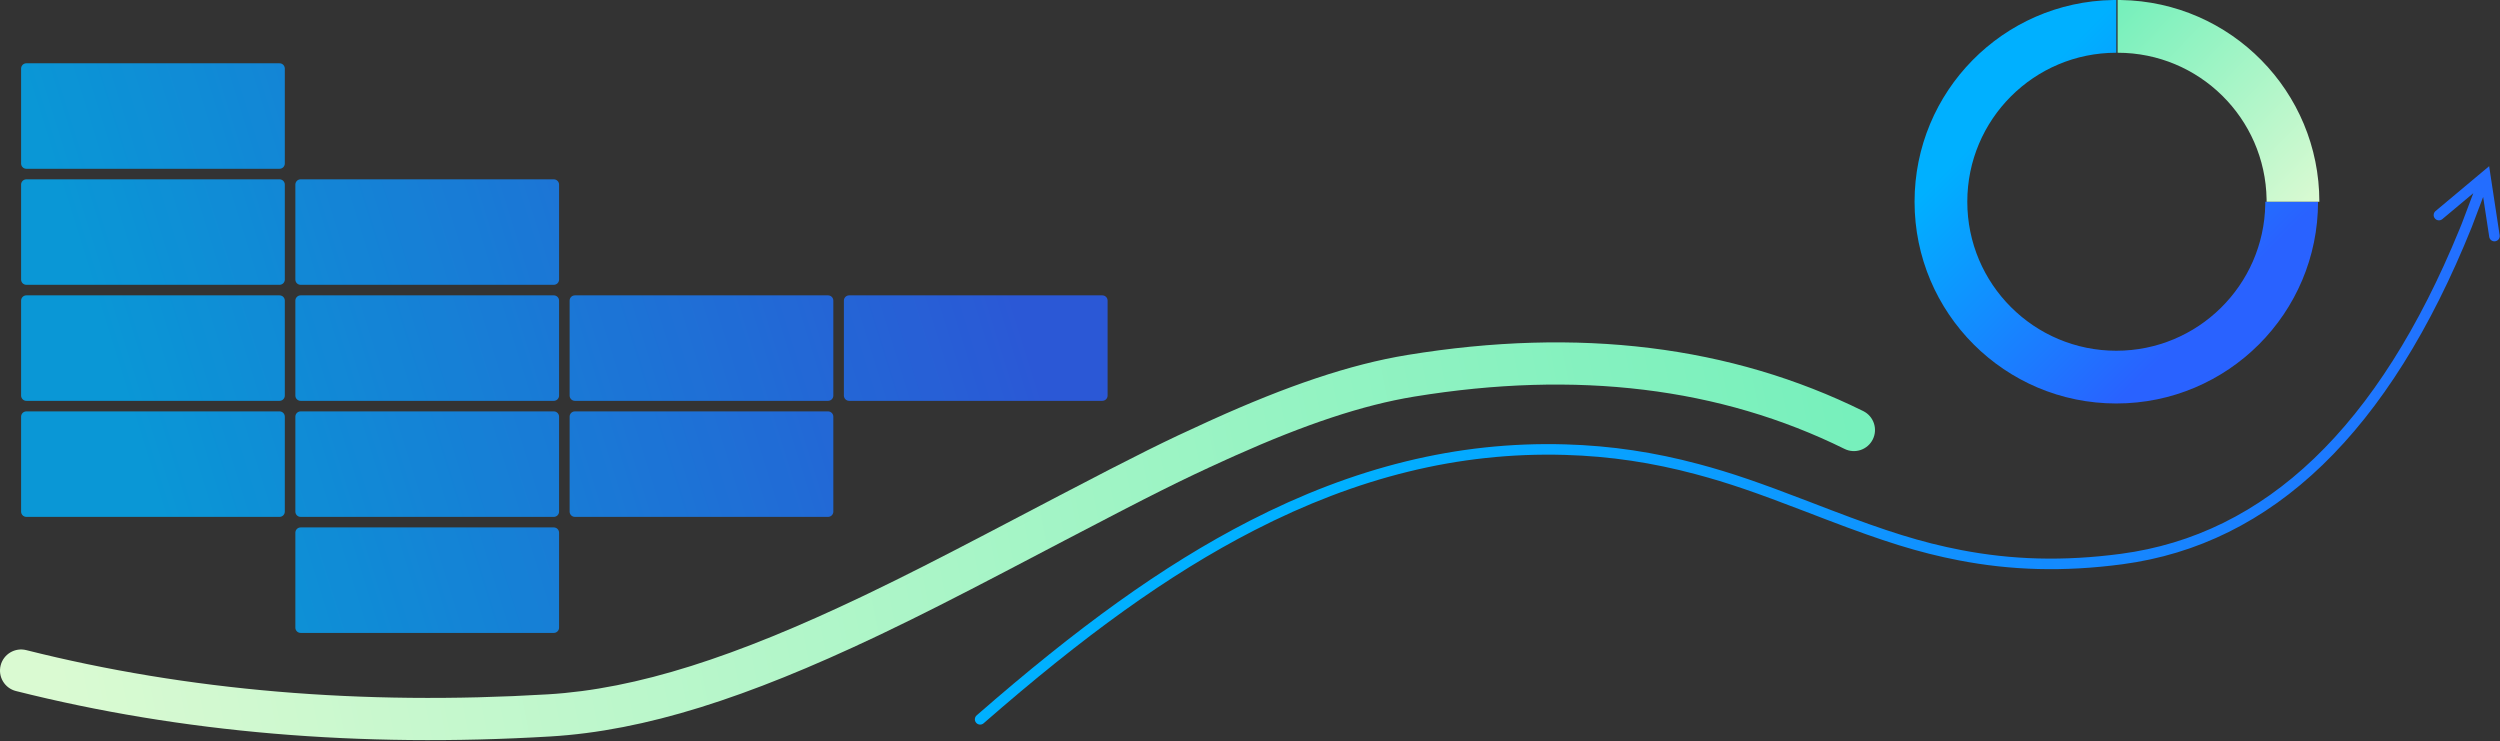
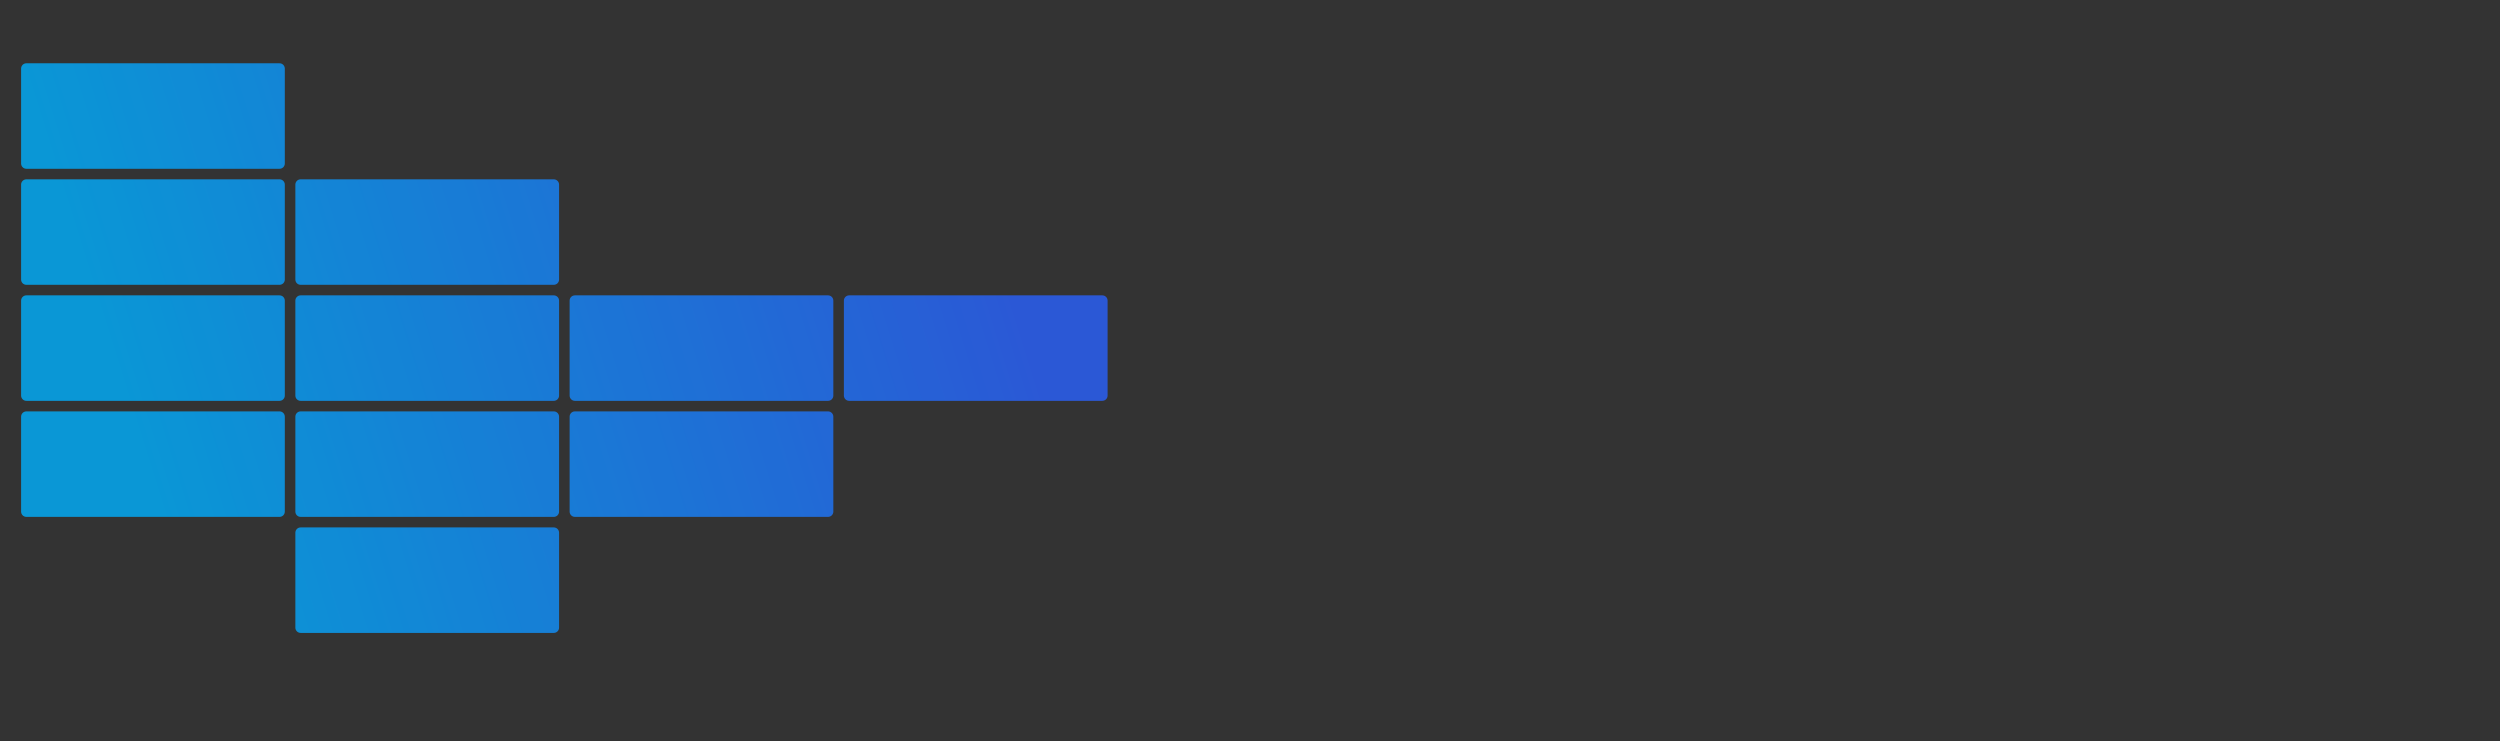
<svg xmlns="http://www.w3.org/2000/svg" width="948px" height="281px" viewBox="0 0 948 281" version="1.1">
  <rect x="0" y="0" width="948" height="281" fill="#333333" stroke="none" />
  <title>Illustration</title>
  <defs>
    <linearGradient x1="116.564%" y1="42.679%" x2="24.471%" y2="52.403%" id="linearGradient-1">
      <stop stop-color="#2962FF" offset="0%" />
      <stop stop-color="#00B0FF" offset="100%" />
    </linearGradient>
    <linearGradient x1="1.553%" y1="52.057%" x2="100%" y2="47.75%" id="linearGradient-2">
      <stop stop-color="#DAFAD2" offset="0%" />
      <stop stop-color="#77F0BC" offset="100%" />
    </linearGradient>
    <linearGradient x1="91.507%" y1="43.224%" x2="9.356%" y2="56.635%" id="linearGradient-3">
      <stop stop-color="#2962FF" offset="0%" />
      <stop stop-color="#00B0FF" offset="100%" />
    </linearGradient>
    <linearGradient x1="0%" y1="50%" x2="50%" y2="100%" id="linearGradient-4">
      <stop stop-color="#2962FF" offset="0%" />
      <stop stop-color="#00B0FF" offset="100%" />
    </linearGradient>
    <linearGradient x1="100%" y1="1.11022302e-14%" x2="1.553%" y2="95.712%" id="linearGradient-5">
      <stop stop-color="#DAFAD2" offset="0%" />
      <stop stop-color="#77F0BC" offset="100%" />
    </linearGradient>
  </defs>
  <g id="Page-1" stroke="none" stroke-width="1" fill="none" fill-rule="evenodd">
    <g id="Main-page_data-privacy_V2" transform="translate(-32, -2291)">
      <g id="Get-started-Copy" transform="translate(0, 2032)">
        <g id="Illustration" transform="translate(32, 259)">
-           <path d="M943.885,63.015 L944.419,66.53 L947.87,89.216 C948.036,90.308 947.285,91.328 946.193,91.494 C945.151,91.653 944.174,90.976 943.943,89.964 L943.915,89.818 L941.612,74.679 L937.278,86.144 C906.059,163.7 861.863,206.419 804.709,213.983 C782.443,216.929 762.506,216.288 742.883,212.502 C727.434,209.521 714.111,205.254 692.865,197.141 C691.636,196.672 690.366,196.185 688.751,195.565 C688.22,195.361 685.428,194.287 684.635,193.982 C665.814,186.752 655.473,183.14 642.947,179.799 C626.689,175.462 610.693,173 593.411,172.499 C553.055,171.33 514.479,181.136 475.621,201.1 C442.871,217.925 410.806,241.258 372.983,274.274 C372.15,275 370.887,274.914 370.161,274.082 C369.434,273.25 369.52,271.987 370.352,271.26 C408.399,238.05 440.706,214.54 473.793,197.542 C513.224,177.284 552.457,167.311 593.527,168.501 C611.129,169.011 627.43,171.52 643.978,175.934 C656.678,179.321 667.124,182.971 686.069,190.248 C686.863,190.553 689.656,191.627 690.186,191.831 C691.799,192.45 693.066,192.936 694.292,193.404 C715.337,201.441 728.474,205.647 743.641,208.574 C762.845,212.279 782.349,212.907 804.185,210.017 C859.162,202.742 901.975,161.817 932.627,86.968 L933.552,84.69 L937.871,73.264 L926.13,83.094 C925.325,83.767 924.147,83.7 923.423,82.965 L923.313,82.844 C922.639,82.039 922.706,80.861 923.441,80.137 L923.563,80.027 L941.158,65.297 L943.885,63.015 Z" id="Path-2" fill="url(#linearGradient-1)" fill-rule="nonzero" />
-           <path d="M533.69,134.604 C598.575,123.995 656.266,131.053 706.542,155.883 C710.504,157.839 712.129,162.637 710.173,166.598 C708.216,170.56 703.419,172.185 699.458,170.229 C652.318,146.948 597.997,140.302 536.272,150.394 C516.725,153.59 494.77,160.975 468.419,172.756 L464.841,174.369 C447.717,182.138 437.627,187.185 403.655,204.961 L381.387,216.626 C362.066,226.721 348.877,233.411 335.158,239.982 L332.155,241.413 C283.322,264.57 244.659,277.124 208.644,279.269 C136.35,283.573 68.81,277.837 6.047,262.041 C1.763,260.962 -0.836,256.615 0.242,252.33 C1.32,248.046 5.668,245.446 9.953,246.525 C71.081,261.909 136.987,267.507 207.693,263.297 C241.588,261.279 278.943,249.053 326.793,226.246 L329.513,224.944 C342.801,218.557 355.836,211.93 374.906,201.96 L402.068,187.736 C431.768,172.224 441.773,167.265 458.221,159.803 L459.451,159.245 C488.031,146.314 511.948,138.159 533.69,134.604 Z" id="Path-12" fill="url(#linearGradient-2)" fill-rule="nonzero" />
          <g id="Group" transform="translate(8, 24)" fill="url(#linearGradient-3)" opacity="0.797">
            <path d="M202,176 C203.105,176 204,176.895 204,178 L204,214 C204,215.105 203.105,216 202,216 L106,216 C104.895,216 104,215.105 104,214 L104,178 C104,176.895 104.895,176 106,176 L202,176 Z M98,132 C99.105,132 100,132.895 100,134 L100,170 C100,171.105 99.105,172 98,172 L2,172 C0.895,172 1.3527075e-16,171.105 0,170 L0,134 C-1.3527075e-16,132.895 0.895,132 2,132 L98,132 Z M202,132 C203.105,132 204,132.895 204,134 L204,170 C204,171.105 203.105,172 202,172 L106,172 C104.895,172 104,171.105 104,170 L104,134 C104,132.895 104.895,132 106,132 L202,132 Z M306,132 C307.105,132 308,132.895 308,134 L308,170 C308,171.105 307.105,172 306,172 L210,172 C208.895,172 208,171.105 208,170 L208,134 C208,132.895 208.895,132 210,132 L306,132 Z M98,88 C99.105,88 100,88.895 100,90 L100,126 C100,127.105 99.105,128 98,128 L2,128 C0.895,128 1.3527075e-16,127.105 0,126 L0,90 C-1.3527075e-16,88.895 0.895,88 2,88 L98,88 Z M202,88 C203.105,88 204,88.895 204,90 L204,126 C204,127.105 203.105,128 202,128 L106,128 C104.895,128 104,127.105 104,126 L104,90 C104,88.895 104.895,88 106,88 L202,88 Z M306,88 C307.105,88 308,88.895 308,90 L308,126 C308,127.105 307.105,128 306,128 L210,128 C208.895,128 208,127.105 208,126 L208,90 C208,88.895 208.895,88 210,88 L306,88 Z M410,88 C411.105,88 412,88.895 412,90 L412,126 C412,127.105 411.105,128 410,128 L314,128 C312.895,128 312,127.105 312,126 L312,90 C312,88.895 312.895,88 314,88 L410,88 Z M98,44 C99.105,44 100,44.895 100,46 L100,82 C100,83.105 99.105,84 98,84 L2,84 C0.895,84 1.3527075e-16,83.105 0,82 L0,46 C-1.3527075e-16,44.895 0.895,44 2,44 L98,44 Z M202,44 C203.105,44 204,44.895 204,46 L204,82 C204,83.105 203.105,84 202,84 L106,84 C104.895,84 104,83.105 104,82 L104,46 C104,44.895 104.895,44 106,44 L202,44 Z M98,0 C99.105,-2.02906125e-16 100,0.895 100,2 L100,38 C100,39.105 99.105,40 98,40 L2,40 C0.895,40 1.3527075e-16,39.105 0,38 L0,2 C-1.3527075e-16,0.895 0.895,2.02906125e-16 2,0 L98,0 Z" id="Combined-Shape" />
          </g>
          <g id="Group-3" transform="translate(726, 0)" fill-rule="nonzero">
-             <path d="M76.5,0 C118.75,0 153,34.25 153,76.5 C153,118.327 119.431,152.314 77.765,152.99 L76.5,153 L76.5,133 C107.704,133 133,107.704 133,76.5 C133,45.296 107.704,20 76.5,20 C45.608,20 20.507,44.793 20.008,75.566 L20,76.5 L0,76.5 C0,34.25 34.25,0 76.5,0 Z" id="Oval" fill="url(#linearGradient-4)" transform="translate(76.5, 76.5) scale(-1, -1) translate(-76.5, -76.5) " />
-             <path d="M153.5,0 C153.5,41.827 119.931,75.814 78.265,76.49 L77,76.5 L77,56.5 C107.892,56.5 132.993,31.707 133.492,0.934 L133.5,0 L153.5,0 Z" id="Oval" fill="url(#linearGradient-5)" transform="translate(115.25, 38.25) scale(1, -1) translate(-115.25, -38.25) " />
-           </g>
+             </g>
        </g>
      </g>
    </g>
  </g>
</svg>